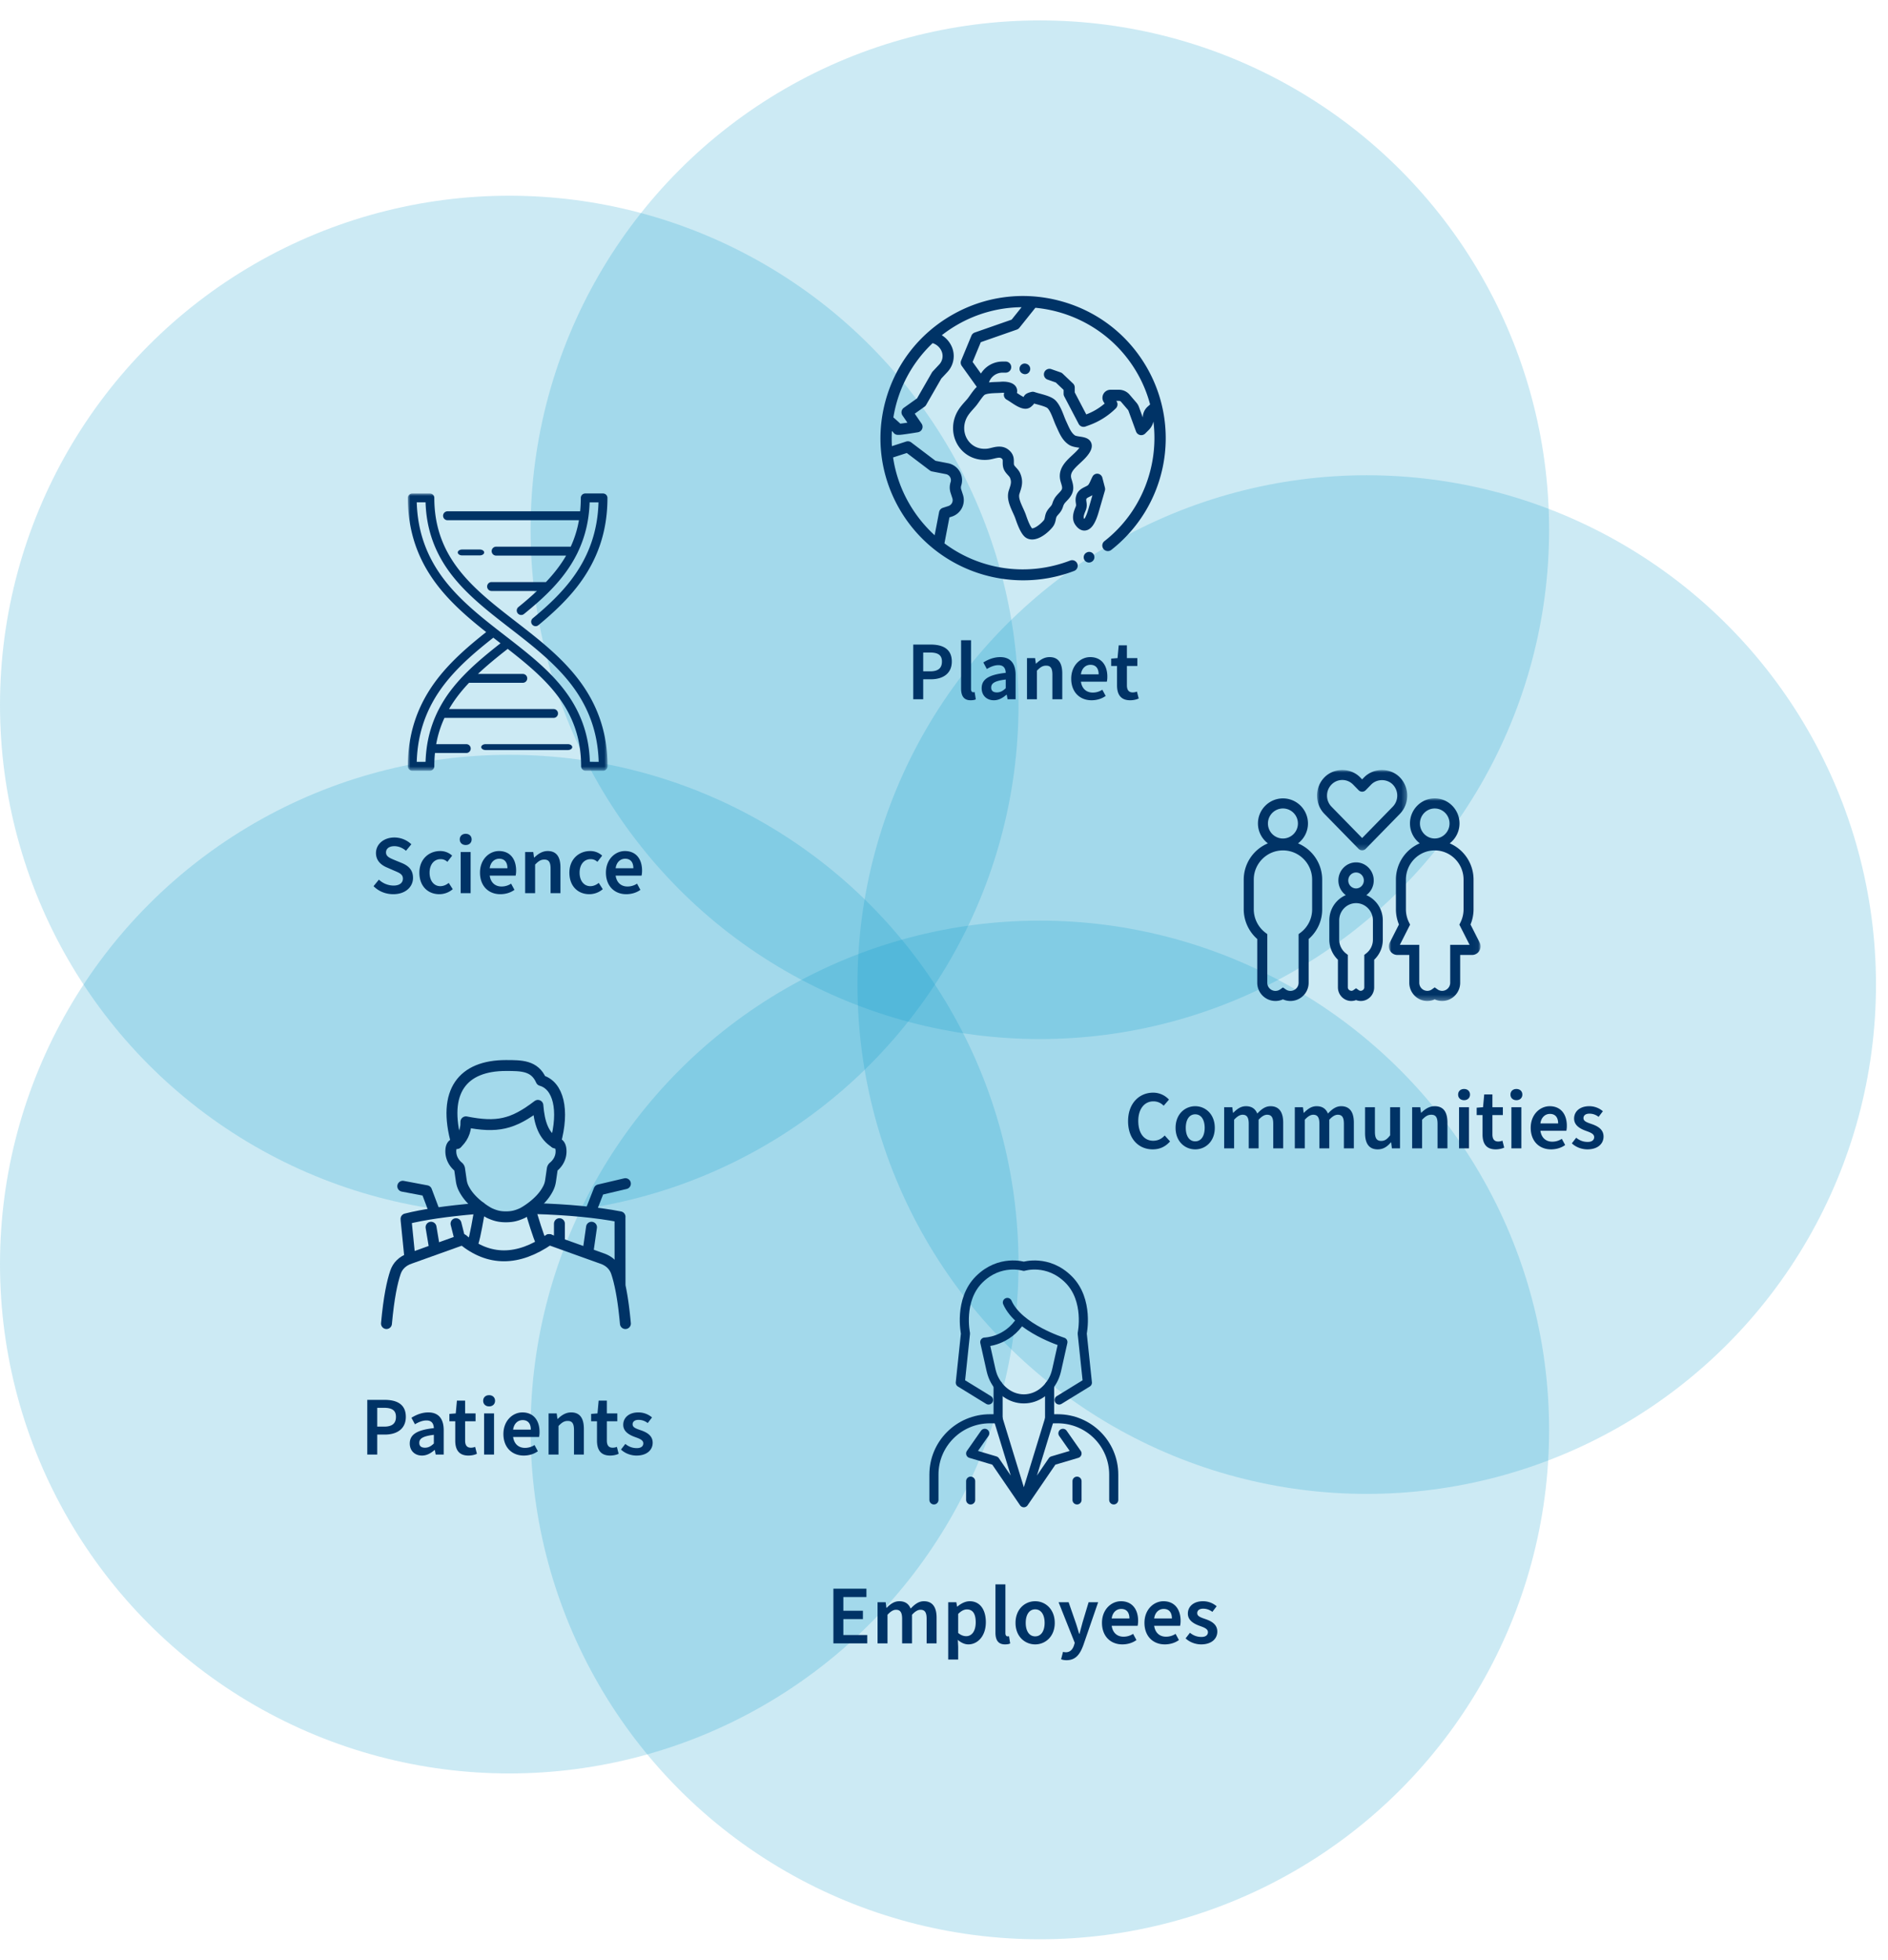
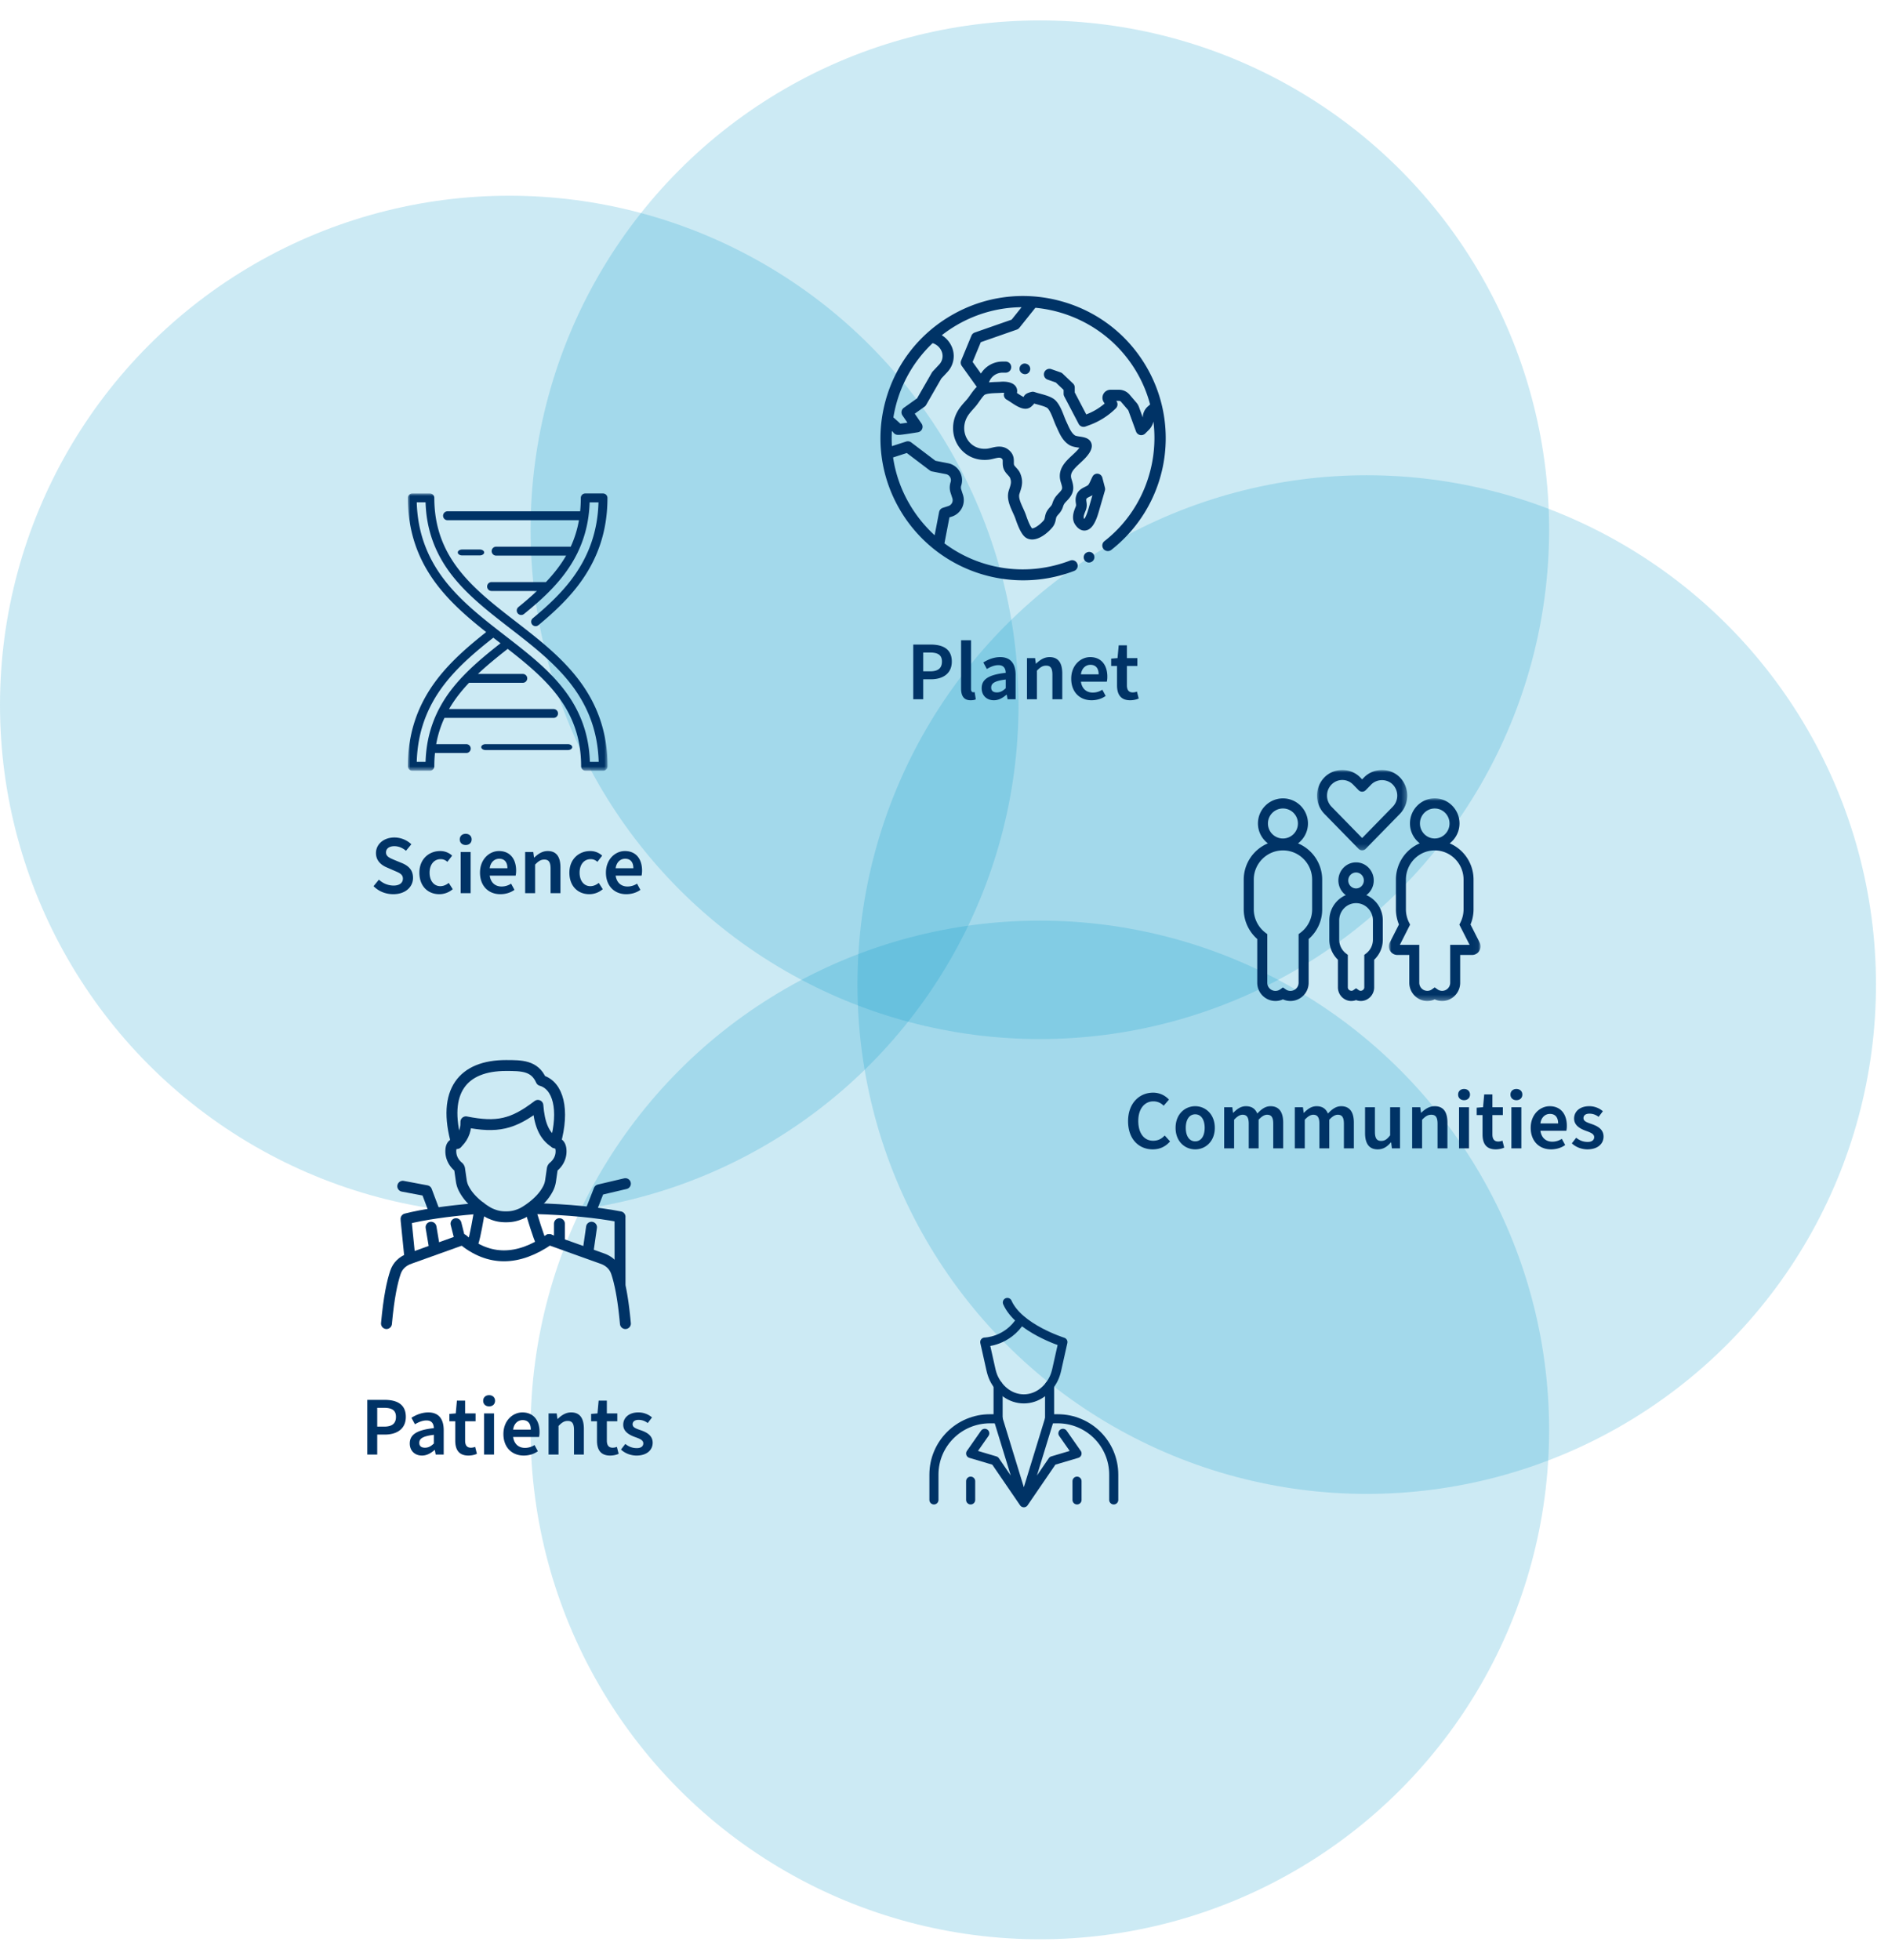
<svg xmlns="http://www.w3.org/2000/svg" xmlns:xlink="http://www.w3.org/1999/xlink" width="370" height="384" viewBox="0 0 370 384">
  <defs>
    <path id="f2xg59hqqa" d="M0 0h17.673v15.745H0z" />
    <path id="jy6n3rhcmc" d="M0 0h17.956v39.703H0z" />
    <path id="efuwqfnaue" d="M0 0h39.136v54.32H0z" />
  </defs>
  <g fill="none" fill-rule="evenodd">
    <circle fill-opacity=".2" fill="#09C" cx="99.802" cy="138.153" r="99.802" />
    <circle fill-opacity=".2" fill="#09C" cx="203.783" cy="103.802" r="99.802" />
    <circle fill-opacity=".2" fill="#09C" cx="267.842" cy="192.928" r="99.802" />
-     <circle fill-opacity=".2" fill="#09C" cx="99.802" cy="247.704" r="99.802" />
    <circle fill-opacity=".2" fill="#09C" cx="203.783" cy="280.198" r="99.802" />
    <g fill="#036" fill-rule="nonzero">
      <path d="M178.975 137.02h1.95v-3.917h1.508c2.31 0 4.097-1.082 4.097-3.474 0-2.491-1.787-3.327-4.163-3.327h-3.392v10.718zm1.95-5.474v-3.687h1.295c1.557 0 2.376.459 2.376 1.77 0 1.294-.738 1.917-2.31 1.917h-1.36zM190.217 137.216c.459 0 .786-.065 1.016-.18l-.23-1.426c-.13.033-.196.033-.295.033-.196 0-.41-.164-.41-.639v-9.554h-1.95v9.456c0 1.425.509 2.31 1.869 2.31zM194.773 137.216c.95 0 1.737-.459 2.458-1.081h.065l.164.885h1.573v-4.77c0-2.244-1.016-3.49-3.015-3.49-1.278 0-2.425.492-3.31 1.05l.688 1.277c.721-.426 1.475-.753 2.261-.753 1.082 0 1.41.688 1.443 1.507-3.31.36-4.72 1.246-4.72 3.015 0 1.41.983 2.36 2.393 2.36zm.59-1.54c-.656 0-1.115-.262-1.115-.95 0-.82.656-1.312 2.852-1.574v1.704c-.59.558-1.082.82-1.737.82zM201.262 137.02h1.95v-5.605c.64-.655 1.098-.983 1.803-.983.852 0 1.229.475 1.229 1.786v4.802h1.934v-5.048c0-2.032-.754-3.212-2.491-3.212-1.098 0-1.918.59-2.639 1.279H203l-.147-1.082h-1.59v8.063zM213.897 137.216c1.049 0 2.032-.295 2.786-.852l-.656-1.213a3.38 3.38 0 0 1-1.868.558c-1.278 0-2.13-.787-2.327-2.13h5.08c.066-.296.098-.59.098-.984 0-2.261-1.18-3.835-3.359-3.835-1.885 0-3.72 1.606-3.72 4.228 0 2.688 1.737 4.228 3.966 4.228zm-2.065-5.08c.164-1.213.95-1.868 1.868-1.868 1.049 0 1.606.688 1.606 1.868h-3.474zM221.484 137.216c.656 0 1.246-.147 1.672-.344l-.344-1.36a2.168 2.168 0 0 1-.836.164c-.754 0-1.13-.459-1.13-1.393v-3.786h2.048v-1.54h-2.049v-2.507h-1.606l-.23 2.507-1.245.098v1.442h1.147v3.786c0 1.753.689 2.933 2.573 2.933z" />
      <g>
        <path d="M224.708 71.937c-3.732-6.443-9.759-11.05-16.97-12.976-7.21-1.925-14.742-.937-21.207 2.782-6.465 3.72-11.09 9.725-13.021 16.91-1.932 7.186-.94 14.691 2.792 21.133a27.92 27.92 0 0 0 14.984 12.367 28.132 28.132 0 0 0 9.237 1.56c3.393 0 6.779-.615 9.98-1.84.562-.216.843-.845.627-1.406a1.093 1.093 0 0 0-1.411-.626c-8.52 3.263-17.743 1.78-24.633-3.373l.978-5.089.471-.152a3.387 3.387 0 0 0 2.181-4.266l-.345-1.06c-.08-.246-.08-.506 0-.75a3.376 3.376 0 0 0-.297-2.768 3.399 3.399 0 0 0-2.279-1.61l-2.464-.48-4.755-3.603a1.095 1.095 0 0 0-.999-.169l-2.784.901c-.059-.992-.06-1.984-.004-2.97.11.101.182.17.226.216.054.09.122.174.2.245.228.207.434.3.866.3.398 0 .986-.079 1.957-.222.922-.135 1.838-.288 1.847-.29a1.085 1.085 0 0 0 .722-1.686l-1.34-1.957 1.918-1.366a1.09 1.09 0 0 0 .313-.344l2.973-5.172 1.198-1.28a4.584 4.584 0 0 0 .89-4.874 5.01 5.01 0 0 0-1.99-2.334 25.848 25.848 0 0 1 3.054-2.06 25.672 25.672 0 0 1 12.583-3.432l-1.95 2.437-7.23 2.526a1.09 1.09 0 0 0-.648.612l-2.02 4.878c-.143.347-.097.742.121 1.047l2.95 4.117c-.423.384-.834.943-1.325 1.638-.215.304-.419.592-.56.753-.121.14-.244.277-.365.413-.634.711-1.29 1.447-1.756 2.43-1.025 2.16-.818 4.672.54 6.554 1.313 1.82 3.477 2.745 5.786 2.474.377-.044.728-.13 1.067-.214.936-.23 1.233-.254 1.533.026.146.137.16.163.157.625-.002.294-.005.66.097 1.078.163.669.584 1.13.923 1.502.168.185.342.375.396.504.34.813.192 1.263-.133 2.25l-.085.26c-.493 1.522.195 3.033.802 4.365.197.433.384.841.505 1.202.982 2.903 1.718 3.568 2.309 3.836.31.14.63.202.953.202 1.574 0 3.217-1.457 3.971-2.38.474-.58.59-1.16.676-1.585.042-.21.076-.377.14-.486.097-.166.212-.295.358-.459.292-.328.657-.737.893-1.478.18-.563.31-.7.74-1.159.076-.08.156-.164.242-.257 1.454-1.577 1.08-2.782.683-4.058-.334-1.073.25-1.76 1.662-3.07.612-.567 1.245-1.154 1.734-1.86.214-.309.865-1.248.462-2.18-.395-.912-1.399-1.066-2.206-1.189-.318-.048-.8-.122-.953-.222-.675-.44-1.089-1.359-1.488-2.247-.08-.177-.158-.351-.238-.52a17.515 17.515 0 0 1-.434-1.056c-.397-1.025-.847-2.186-1.614-2.996-.689-.727-1.988-1.077-3.133-1.387a13.51 13.51 0 0 1-.99-.29 1.094 1.094 0 0 0-.627-.039c-.557.13-.905.274-1.164.48-.068.055-.27.234-.388.522-.4-.191-.95-.557-1.288-.781L199.29 77c.114-.455.01-.82-.097-1.048-.61-1.285-2.635-1.185-3.035-1.15-.227.018-.514.028-.817.039-.477.017-1.005.036-1.526.094l.027-.075a2.791 2.791 0 0 1 2.621-1.838h.621a1.09 1.09 0 0 0 1.092-1.088c0-.6-.49-1.088-1.092-1.088h-.62c-1.74 0-3.334.913-4.228 2.35l-1.628-2.274 1.602-3.87 7.066-2.469c.193-.068.364-.188.492-.348l3.141-3.926c8.025.76 15.58 5.244 19.908 12.716a25.343 25.343 0 0 1 2.573 6.228l-.462.411a2.902 2.902 0 0 0-.973 2.14l-.754-2.066a2.714 2.714 0 0 0-.492-.84l-1.345-1.57a2.74 2.74 0 0 0-2.084-.957h-1.646a1.58 1.58 0 0 0-1.395.832 1.569 1.569 0 0 0 .08 1.618l.166.25a12.11 12.11 0 0 1-3.605 2.133l-2.257-4.309v-.96c0-.298-.123-.583-.338-.788l-2.033-1.933a1.094 1.094 0 0 0-.392-.24l-1.83-.64a1.087 1.087 0 1 0-.724 2.053l1.608.563 1.525 1.45v.762c0 .176.042.349.124.504l2.826 5.394c.254.485.83.707 1.345.517l.823-.302a14.296 14.296 0 0 0 5.124-3.268c.368-.367.425-.941.136-1.373l-.058-.087h.521c.164 0 .318.07.424.194l1.345 1.57c.043.05.077.108.1.17l1.484 4.068a1.09 1.09 0 0 0 1.798.398l.707-.704c.447-.446.755-1.01.903-1.636 1.093 8.727-2.342 17.755-9.6 23.432a1.085 1.085 0 0 0-.185 1.528 1.094 1.094 0 0 0 1.533.184 27.82 27.82 0 0 0 10.137-16.507 27.747 27.747 0 0 0-3.218-19.307zm-47 16.83 4.503 3.411c.133.101.288.17.452.202l2.713.528c.347.068.636.272.814.575.179.304.216.655.106.989a3.352 3.352 0 0 0-.003 2.1l.346 1.061a1.21 1.21 0 0 1-.779 1.524l-1.085.351a1.09 1.09 0 0 0-.735.83l-.873 4.543a25.977 25.977 0 0 1-4.974-6.183 25.479 25.479 0 0 1-3.172-9.061l2.687-.87zm6.364-17.355-1.284 1.372a1.093 1.093 0 0 0-.15.201l-2.916 5.075-2.593 1.847a1.086 1.086 0 0 0-.267 1.498l.97 1.417c-.56.083-1.06.152-1.394.188a55.305 55.305 0 0 0-1.358-1.218 25.69 25.69 0 0 1 7.69-14.555c.797.25 1.45.842 1.77 1.614.359.869.175 1.874-.468 2.561zm8.903 5.946c.487-.273 1.617-.313 2.443-.342.33-.012.643-.023.922-.046.147-.012.311-.01.465.002a1.084 1.084 0 0 0 .503 1.354c.205.109.49.298.791.499.854.567 1.821 1.21 2.73 1.267.826.053 1.286-.416 1.483-.616.016-.016.03-.032.046-.046.111-.09.215-.211.293-.357.174.05.358.1.546.15.646.175 1.85.5 2.116.78.472.5.84 1.449 1.165 2.287.164.423.32.823.493 1.193.075.159.148.323.223.489.504 1.12 1.075 2.389 2.286 3.178.55.358 1.223.46 1.818.552.071.01.154.023.237.037-.352.49-.855.956-1.385 1.449-1.352 1.254-3.034 2.815-2.26 5.306.366 1.176.383 1.303-.205 1.94-.08.087-.155.167-.225.24-.503.535-.901.957-1.23 1.99-.096.301-.22.44-.445.693-.18.202-.404.453-.61.806-.249.422-.33.829-.396 1.156-.065.321-.101.483-.228.638a6.358 6.358 0 0 1-1.379 1.214c-.513.325-.813.37-.915.363-.116-.124-.538-.67-1.176-2.555-.157-.466-.375-.944-.586-1.407-.465-1.021-.946-2.077-.712-2.798l.082-.25c.373-1.134.726-2.206.072-3.767-.198-.475-.515-.822-.794-1.128-.181-.199-.386-.423-.418-.552-.038-.158-.037-.34-.035-.55.003-.57.01-1.429-.848-2.228-1.208-1.127-2.617-.78-3.55-.55-.286.07-.557.137-.797.165-1.534.18-2.903-.398-3.758-1.583-.895-1.24-1.025-2.91-.34-4.355.333-.7.834-1.262 1.415-1.913.126-.142.254-.286.382-.433.213-.244.448-.576.695-.926.296-.419.847-1.198 1.086-1.346z" />
        <path d="M214.338 108.656a1.026 1.026 0 0 0-1.405-.375l-.04.023a1.036 1.036 0 0 0-.373 1.412 1.027 1.027 0 0 0 1.405.375l.04-.023c.491-.286.658-.918.373-1.412zM216.539 95.554l-.503-1.939a1.053 1.053 0 0 0-.885-.787 1.04 1.04 0 0 0-1.043.552c-.114.215-.217.444-.317.665-.168.373-.341.757-.521.97-.102.12-.362.248-.614.372-.601.297-1.425.704-1.74 1.73-.195.637-.122 1.14-.069 1.509.046.318.057.429-.026.63l-.01.024c-.333.799-.952 2.285-.084 3.55.619.901 1.27 1.133 1.775 1.133.099 0 .192-.009.279-.023 1.065-.178 1.866-1.312 2.52-3.57l1.23-4.238c.054-.188.057-.388.008-.578zm-3.24 4.208c-.334 1.15-.629 1.688-.8 1.926a2.05 2.05 0 0 1-.063-.088c-.2-.29.099-1.007.296-1.482l.01-.025c.32-.765.234-1.352.172-1.78-.04-.275-.054-.393-.004-.556.04-.133.286-.262.654-.444.164-.081.344-.17.526-.278l-.79 2.727zM201.22 71.314l-.07-.024a1.01 1.01 0 0 0-1.291.632 1.037 1.037 0 0 0 .62 1.316l.069.025c.111.04.224.058.336.058.418 0 .81-.266.956-.69a1.037 1.037 0 0 0-.62-1.317z" />
      </g>
    </g>
    <g fill="#036" fill-rule="nonzero">
-       <path d="M163.325 322.02h6.637v-1.64h-4.687v-3.113h3.835v-1.638h-3.835v-2.688h4.523v-1.639h-6.473zM171.978 322.02h1.95v-5.605c.606-.672 1.163-.983 1.655-.983.82 0 1.212.475 1.212 1.786v4.802h1.934v-5.605c.607-.672 1.164-.983 1.655-.983.836 0 1.213.475 1.213 1.786v4.802h1.95v-5.048c0-2.032-.786-3.212-2.49-3.212-1.033 0-1.82.623-2.59 1.442-.377-.9-1.049-1.442-2.229-1.442-1.016 0-1.786.59-2.474 1.295h-.05l-.147-1.098h-1.59v8.063zM185.825 325.182h1.95v-2.507l-.065-1.344c.639.558 1.343.885 2.064.885 1.787 0 3.425-1.59 3.425-4.342 0-2.491-1.163-4.114-3.162-4.114-.885 0-1.737.476-2.426 1.05h-.049l-.147-.853h-1.59v11.225zm3.523-4.572c-.459 0-1.016-.164-1.573-.639v-3.72c.606-.606 1.147-.885 1.72-.885 1.197 0 1.721.934 1.721 2.524 0 1.803-.819 2.72-1.868 2.72zM196.952 322.216c.459 0 .787-.065 1.016-.18l-.23-1.426c-.13.033-.196.033-.294.033-.197 0-.41-.164-.41-.639v-9.554h-1.95v9.456c0 1.425.508 2.31 1.868 2.31zM202.868 322.216c2 0 3.835-1.54 3.835-4.211 0-2.688-1.836-4.245-3.835-4.245-2.016 0-3.851 1.557-3.851 4.245 0 2.67 1.835 4.211 3.851 4.211zm0-1.573c-1.164 0-1.852-1.049-1.852-2.638 0-1.606.688-2.655 1.852-2.655 1.164 0 1.852 1.049 1.852 2.655 0 1.59-.688 2.638-1.852 2.638zM209.013 325.314c1.77 0 2.622-1.115 3.294-2.95l2.9-8.407h-1.867l-1.18 3.917c-.197.737-.41 1.524-.607 2.277h-.065c-.23-.77-.459-1.573-.705-2.277l-1.36-3.917h-1.967l3.163 7.948-.147.508c-.262.787-.754 1.344-1.59 1.344-.18 0-.328-.017-.557-.082l-.377 1.458c.311.115.623.18 1.065.18zM219.927 322.216c1.05 0 2.032-.295 2.786-.852l-.655-1.213a3.38 3.38 0 0 1-1.868.558c-1.279 0-2.13-.787-2.327-2.13h5.08c.065-.296.098-.59.098-.984 0-2.261-1.18-3.835-3.36-3.835-1.884 0-3.72 1.606-3.72 4.228 0 2.688 1.738 4.228 3.966 4.228zm-2.064-5.08c.163-1.213.95-1.868 1.868-1.868 1.049 0 1.606.688 1.606 1.868h-3.474zM228.252 322.216c1.049 0 2.032-.295 2.786-.852l-.655-1.213a3.38 3.38 0 0 1-1.869.558c-1.278 0-2.13-.787-2.327-2.13h5.08c.066-.296.099-.59.099-.984 0-2.261-1.18-3.835-3.36-3.835-1.884 0-3.72 1.606-3.72 4.228 0 2.688 1.738 4.228 3.966 4.228zm-2.065-5.08c.164-1.213.95-1.868 1.869-1.868 1.048 0 1.606.688 1.606 1.868h-3.475zM235.397 322.216c2.049 0 3.163-1.114 3.163-2.507s-1.098-2.032-2.343-2.458c-1.016-.344-1.59-.574-1.59-1.164 0-.475.36-.868 1.163-.868.64 0 1.23.196 1.803.623l.836-1.098a4.07 4.07 0 0 0-2.688-.984c-1.802 0-2.95 1.016-2.95 2.426 0 1.278 1.082 1.95 2.246 2.376.901.328 1.688.59 1.688 1.262 0 .54-.41.934-1.262.934-.82 0-1.557-.246-2.262-.82l-.852 1.098c.787.754 1.934 1.18 3.048 1.18z" />
-     </g>
+       </g>
    <g stroke="#036" stroke-linecap="round" stroke-linejoin="round" stroke-width="1.781">
-       <path d="m193.728 274.33-5.534-3.4 1.015-9.65s-1.384-6.527 2.674-10.57c4.059-4.046 8.763-2.574 8.763-2.574s4.704-1.472 8.763 2.573c4.058 4.044 2.675 10.57 2.675 10.57l1.015 9.651-5.535 3.4" />
      <path d="M197.418 255.213c2.213 5.055 10.886 7.765 10.886 7.765l-1.19 5.318c-.137.614-.313 1.222-.584 1.79-1.146 2.398-3.35 4.022-5.884 4.022-2.533 0-4.739-1.624-5.884-4.022-.271-.568-.447-1.176-.584-1.79l-1.19-5.318s4.43-.044 7.115-4.377" />
      <path d="M205.692 271.46v6.548h1.595c6.062 0 10.976 4.897 10.976 10.937v4.964M195.601 271.46v6.548h-1.596c-6.062 0-10.977 4.897-10.977 10.937v4.964" />
      <path d="m205.692 278.008-5.046 16.452 5.626-8.226 4.797-1.424-2.765-3.953M192.988 280.857l-2.765 3.953 4.797 1.424 5.626 8.226-5.045-16.452M211.068 290.233v3.676M190.223 290.233v3.676" />
    </g>
    <g fill="#036" fill-rule="nonzero">
      <path d="M71.977 285.02h1.95v-3.917h1.508c2.31 0 4.097-1.082 4.097-3.474 0-2.491-1.786-3.327-4.163-3.327h-3.392v10.718zm1.95-5.474v-3.687h1.295c1.557 0 2.376.459 2.376 1.77 0 1.294-.737 1.917-2.31 1.917h-1.36zM82.695 285.216c.95 0 1.737-.459 2.458-1.081h.065l.164.885h1.573v-4.77c0-2.244-1.016-3.49-3.015-3.49-1.278 0-2.425.492-3.31 1.05l.688 1.277c.721-.426 1.475-.753 2.262-.753 1.081 0 1.409.688 1.442 1.507-3.31.36-4.72 1.246-4.72 3.015 0 1.41.983 2.36 2.393 2.36zm.59-1.54c-.656 0-1.115-.262-1.115-.95 0-.82.656-1.312 2.852-1.574v1.704c-.59.558-1.082.82-1.737.82zM91.79 285.216c.655 0 1.245-.147 1.671-.344l-.344-1.36a2.168 2.168 0 0 1-.836.164c-.754 0-1.13-.459-1.13-1.393v-3.786h2.048v-1.54h-2.048v-2.507h-1.606l-.23 2.507-1.245.098v1.442h1.147v3.786c0 1.753.688 2.933 2.573 2.933zM94.87 285.02h1.95v-8.063h-1.95v8.063zm.984-9.44c.688 0 1.163-.442 1.163-1.098 0-.655-.475-1.097-1.163-1.097-.688 0-1.164.442-1.164 1.097 0 .656.476 1.098 1.164 1.098zM102.622 285.216c1.049 0 2.032-.295 2.786-.852l-.656-1.213a3.38 3.38 0 0 1-1.868.558c-1.278 0-2.13-.787-2.327-2.13h5.08c.066-.296.098-.59.098-.984 0-2.261-1.18-3.835-3.359-3.835-1.885 0-3.72 1.606-3.72 4.228 0 2.688 1.737 4.228 3.966 4.228zm-2.065-5.08c.164-1.213.95-1.868 1.868-1.868 1.049 0 1.606.688 1.606 1.868h-3.474zM107.505 285.02h1.95v-5.605c.64-.655 1.098-.983 1.803-.983.852 0 1.23.475 1.23 1.786v4.802h1.933v-5.048c0-2.032-.754-3.212-2.491-3.212-1.098 0-1.917.59-2.638 1.279h-.05l-.147-1.082h-1.59v8.063zM119.566 285.216c.656 0 1.246-.147 1.672-.344l-.344-1.36a2.168 2.168 0 0 1-.836.164c-.754 0-1.13-.459-1.13-1.393v-3.786h2.048v-1.54h-2.049v-2.507h-1.606l-.229 2.507-1.245.098v1.442h1.147v3.786c0 1.753.688 2.933 2.572 2.933zM124.745 285.216c2.048 0 3.163-1.114 3.163-2.507s-1.098-2.032-2.344-2.458c-1.016-.344-1.59-.574-1.59-1.164 0-.475.361-.868 1.164-.868.64 0 1.23.196 1.803.623l.836-1.098a4.07 4.07 0 0 0-2.688-.984c-1.803 0-2.95 1.016-2.95 2.426 0 1.278 1.082 1.95 2.245 2.376.902.328 1.688.59 1.688 1.262 0 .54-.41.934-1.262.934-.819 0-1.556-.246-2.261-.82l-.852 1.098c.786.754 1.934 1.18 3.048 1.18z" />
    </g>
    <g fill="#036" fill-rule="nonzero">
      <path d="M77.074 175.216c2.425 0 3.867-1.458 3.867-3.195 0-1.557-.885-2.36-2.163-2.9l-1.442-.59c-.885-.378-1.688-.673-1.688-1.492 0-.77.64-1.23 1.639-1.23.82 0 1.606.329 2.278.902l1.048-1.278a4.838 4.838 0 0 0-3.326-1.327c-2.098 0-3.606 1.327-3.606 3.048 0 1.556 1.098 2.392 2.164 2.835l1.458.639c.967.41 1.655.688 1.655 1.54 0 .82-.655 1.36-1.835 1.36a4.23 4.23 0 0 1-2.868-1.163l-1.049 1.278c1.016 1.033 2.393 1.573 3.868 1.573zM86.087 175.216c.918 0 1.868-.311 2.638-.983l-.786-1.229c-.46.377-1.016.64-1.656.64-1.229 0-2.097-1.05-2.097-2.64 0-1.605.885-2.654 2.163-2.654.508 0 .918.164 1.327.524l.935-1.212a3.422 3.422 0 0 0-2.36-.902c-2.163 0-4.064 1.557-4.064 4.245 0 2.67 1.704 4.211 3.9 4.211zM90.282 175.02h1.95v-8.063h-1.95v8.063zm.983-9.44c.689 0 1.164-.442 1.164-1.098 0-.655-.475-1.097-1.164-1.097-.688 0-1.163.442-1.163 1.097 0 .656.475 1.098 1.163 1.098zM98.033 175.216c1.05 0 2.032-.295 2.786-.852l-.655-1.213a3.38 3.38 0 0 1-1.868.558c-1.279 0-2.13-.787-2.328-2.13h5.08c.066-.296.099-.59.099-.984 0-2.261-1.18-3.835-3.36-3.835-1.884 0-3.72 1.606-3.72 4.228 0 2.688 1.738 4.228 3.966 4.228zm-2.065-5.08c.164-1.213.951-1.868 1.869-1.868 1.048 0 1.606.688 1.606 1.868h-3.475zM102.917 175.02h1.95v-5.605c.639-.655 1.098-.983 1.803-.983.852 0 1.229.475 1.229 1.786v4.802h1.933v-5.048c0-2.032-.754-3.212-2.49-3.212-1.099 0-1.918.59-2.639 1.279h-.05l-.147-1.082h-1.59v8.063zM115.486 175.216c.918 0 1.868-.311 2.638-.983l-.786-1.229c-.46.377-1.016.64-1.655.64-1.23 0-2.098-1.05-2.098-2.64 0-1.605.885-2.654 2.163-2.654.508 0 .918.164 1.328.524l.934-1.212a3.422 3.422 0 0 0-2.36-.902c-2.163 0-4.064 1.557-4.064 4.245 0 2.67 1.704 4.211 3.9 4.211zM122.713 175.216c1.049 0 2.032-.295 2.786-.852l-.656-1.213a3.38 3.38 0 0 1-1.868.558c-1.278 0-2.13-.787-2.327-2.13h5.08c.066-.296.099-.59.099-.984 0-2.261-1.18-3.835-3.36-3.835-1.884 0-3.72 1.606-3.72 4.228 0 2.688 1.737 4.228 3.966 4.228zm-2.065-5.08c.164-1.213.95-1.868 1.868-1.868 1.049 0 1.606.688 1.606 1.868h-3.474z" />
    </g>
    <g fill="#036" fill-rule="nonzero">
      <path d="M225.909 225.216c1.376 0 2.49-.524 3.392-1.557l-1.05-1.163c-.589.655-1.326 1.032-2.26 1.032-1.787 0-2.918-1.474-2.918-3.883 0-2.393 1.246-3.835 2.95-3.835.836 0 1.475.311 2.032.852l1.033-1.196a4.194 4.194 0 0 0-3.098-1.36c-2.72 0-4.916 2.08-4.916 5.588 0 3.556 2.147 5.522 4.835 5.522zM234.233 225.216c2 0 3.835-1.54 3.835-4.211 0-2.688-1.835-4.245-3.835-4.245-2.015 0-3.85 1.557-3.85 4.245 0 2.67 1.835 4.211 3.85 4.211zm0-1.573c-1.163 0-1.851-1.049-1.851-2.638 0-1.606.688-2.655 1.851-2.655 1.164 0 1.852 1.049 1.852 2.655 0 1.59-.688 2.638-1.852 2.638zM239.903 225.02h1.95v-5.605c.607-.672 1.164-.983 1.656-.983.82 0 1.212.475 1.212 1.786v4.802h1.934v-5.605c.606-.672 1.164-.983 1.655-.983.836 0 1.213.475 1.213 1.786v4.802h1.95v-5.048c0-2.032-.787-3.212-2.49-3.212-1.033 0-1.82.623-2.59 1.442-.377-.9-1.049-1.442-2.229-1.442-1.016 0-1.786.59-2.474 1.295h-.05l-.147-1.098h-1.59v8.063zM253.75 225.02h1.951v-5.605c.606-.672 1.164-.983 1.655-.983.82 0 1.213.475 1.213 1.786v4.802h1.934v-5.605c.606-.672 1.163-.983 1.655-.983.835 0 1.212.475 1.212 1.786v4.802h1.95v-5.048c0-2.032-.786-3.212-2.49-3.212-1.033 0-1.82.623-2.59 1.442-.377-.9-1.048-1.442-2.228-1.442-1.016 0-1.787.59-2.475 1.295h-.049l-.148-1.098h-1.59v8.063zM269.99 225.216c1.115 0 1.885-.54 2.59-1.376h.05l.147 1.18h1.59v-8.063h-1.934v5.506c-.59.77-1.05 1.098-1.754 1.098-.852 0-1.229-.491-1.229-1.802v-4.802h-1.934v5.047c0 2.032.754 3.212 2.475 3.212zM276.743 225.02h1.95v-5.605c.639-.655 1.098-.983 1.802-.983.852 0 1.23.475 1.23 1.786v4.802h1.933v-5.048c0-2.032-.754-3.212-2.49-3.212-1.099 0-1.918.59-2.64 1.279h-.048l-.148-1.082h-1.59v8.063zM285.936 225.02h1.95v-8.063h-1.95v8.063zm.983-9.44c.688 0 1.164-.442 1.164-1.098 0-.655-.476-1.097-1.164-1.097s-1.163.442-1.163 1.097c0 .656.475 1.098 1.163 1.098zM293.114 225.216c.655 0 1.245-.147 1.671-.344l-.344-1.36a2.168 2.168 0 0 1-.836.164c-.754 0-1.13-.459-1.13-1.393v-3.786h2.048v-1.54h-2.048v-2.507h-1.606l-.23 2.507-1.245.098v1.442h1.147v3.786c0 1.753.688 2.933 2.573 2.933zM296.195 225.02h1.95v-8.063h-1.95v8.063zm.983-9.44c.688 0 1.163-.442 1.163-1.098 0-.655-.475-1.097-1.163-1.097-.689 0-1.164.442-1.164 1.097 0 .656.475 1.098 1.164 1.098zM303.946 225.216c1.049 0 2.032-.295 2.786-.852l-.656-1.213a3.38 3.38 0 0 1-1.868.558c-1.278 0-2.13-.787-2.327-2.13h5.08c.066-.296.098-.59.098-.984 0-2.261-1.18-3.835-3.359-3.835-1.885 0-3.72 1.606-3.72 4.228 0 2.688 1.737 4.228 3.966 4.228zm-2.065-5.08c.164-1.213.95-1.868 1.868-1.868 1.049 0 1.606.688 1.606 1.868h-3.474zM311.09 225.216c2.05 0 3.164-1.114 3.164-2.507s-1.098-2.032-2.344-2.458c-1.016-.344-1.59-.574-1.59-1.164 0-.475.361-.868 1.164-.868.64 0 1.23.196 1.803.623l.835-1.098a4.07 4.07 0 0 0-2.687-.984c-1.803 0-2.95 1.016-2.95 2.426 0 1.278 1.082 1.95 2.245 2.376.902.328 1.688.59 1.688 1.262 0 .54-.41.934-1.262.934-.82 0-1.557-.246-2.261-.82l-.852 1.098c.786.754 1.933 1.18 3.048 1.18z" />
    </g>
    <g transform="translate(258.107 150.885)">
      <mask id="gr4kkkg7qb" fill="#fff">
        <use xlink:href="#f2xg59hqqa" />
      </mask>
      <path d="M1.955 5.017c0-.819.311-1.588.877-2.167a2.94 2.94 0 0 1 2.117-.896c.799 0 1.552.318 2.118.896l1.08 1.104a.96.96 0 0 0 1.383 0l1.078-1.104c1.131-1.157 3.104-1.157 4.235 0a3.116 3.116 0 0 1 0 4.333l-6.006 6.145-6.005-6.145a3.082 3.082 0 0 1-.877-2.166m6.882 10.728c.26 0 .51-.107.693-.295L16.226 8.6c1.93-1.976 1.93-5.19 0-7.164-1.87-1.914-5.13-1.914-7.001 0l-.388.396-.387-.396c-1.87-1.914-5.13-1.914-7.001 0-1.932 1.974-1.932 5.188 0 7.164l6.698 6.851a.96.96 0 0 0 .69.295" fill="#036" mask="url(#gr4kkkg7qb)" />
    </g>
    <path d="M257.146 178.179a5.69 5.69 0 0 1-2.264 4.566l-.39.298v9.524a1.6 1.6 0 0 1-1.594 1.6c-.328 0-.643-.098-.907-.282l-.565-.396-.563.396a1.6 1.6 0 0 1-2.507-1.319v-9.523l-.388-.296a5.785 5.785 0 0 1-2.261-4.568v-5.811c0-3.16 2.566-5.733 5.72-5.733 3.152 0 5.719 2.572 5.719 5.733v5.81zm-5.72-19.759a2.939 2.939 0 0 1 2.933 2.94 2.941 2.941 0 0 1-2.933 2.944 2.942 2.942 0 0 1 0-5.884zm4.9 2.94c0-2.711-2.198-4.914-4.9-4.914-2.702 0-4.9 2.203-4.9 4.913 0 1.595.771 3 1.946 3.899a7.712 7.712 0 0 0-4.733 7.11v5.81c0 2.222.982 4.361 2.649 5.822v8.567a3.573 3.573 0 0 0 3.564 3.574 3.54 3.54 0 0 0 1.474-.317c.459.209.959.317 1.472.317a3.572 3.572 0 0 0 3.563-3.574v-8.565a7.65 7.65 0 0 0 2.653-5.823v-5.811c0-3.2-1.957-5.948-4.732-7.11 1.173-.898 1.945-2.304 1.945-3.899zM269.056 184.121a3.382 3.382 0 0 1-1.306 2.69l-.384.297v6.362c-.002.523-.649.862-1.058.569l-.554-.395-.554.393c-.415.295-1.063-.044-1.063-.567v-6.362l-.38-.297a3.43 3.43 0 0 1-1.308-2.69v-3.775c0-1.861 1.483-3.375 3.305-3.375 1.82 0 3.302 1.514 3.302 3.375v3.775zm-3.302-13.158c.84 0 1.525.7 1.525 1.56 0 .862-.684 1.566-1.525 1.566-.843 0-1.527-.704-1.527-1.566 0-.86.684-1.56 1.527-1.56zm2.01 4.438a3.56 3.56 0 0 0 1.453-2.878c0-1.952-1.552-3.541-3.463-3.541s-3.465 1.589-3.465 3.541c0 1.187.577 2.234 1.453 2.878-1.895.807-3.23 2.717-3.23 4.945v3.775c0 1.489.623 2.928 1.687 3.938v5.41c0 1.473 1.173 2.672 2.615 2.672.325 0 .643-.059.938-.176.298.117.614.176.94.176 1.44 0 2.612-1.199 2.612-2.671v-5.409a5.366 5.366 0 0 0 1.69-3.94v-3.775c0-2.228-1.335-4.138-3.23-4.945z" fill="#036" />
    <g transform="translate(272.192 156.438)">
      <mask id="v4s1i6xhid" fill="#fff">
        <use xlink:href="#jy6n3rhcmc" />
      </mask>
      <path d="M12.01 28.702v7.42c0 .88-.707 1.596-1.578 1.596-.32 0-.638-.099-.894-.281l-.56-.401-.563.399c-.26.186-.568.283-.89.283a1.588 1.588 0 0 1-1.576-1.595v-7.421H2.145l2.004-3.956-.221-.448a5.804 5.804 0 0 1-.597-2.563v-5.81c0-3.157 2.532-5.727 5.645-5.727 3.118 0 5.654 2.57 5.654 5.728v5.81c0 .886-.208 1.77-.6 2.56l-.224.45 2.006 3.956h-3.803zM8.975 1.985c1.601 0 2.902 1.316 2.902 2.935 0 1.62-1.3 2.94-2.902 2.94-1.594 0-2.894-1.32-2.894-2.94 0-1.62 1.3-2.935 2.894-2.935zm8.798 26.248-1.782-3.515c.39-.939.594-1.96.594-2.983v-5.81a7.721 7.721 0 0 0-4.67-7.11 4.933 4.933 0 0 0 1.92-3.895c0-2.713-2.18-4.92-4.86-4.92-2.675 0-4.85 2.207-4.85 4.92 0 1.59.759 2.993 1.917 3.892a7.728 7.728 0 0 0-4.669 7.114v5.81c0 1.02.204 2.04.591 2.98L.18 28.237a1.718 1.718 0 0 0 .063 1.648c.305.502.836.801 1.415.801h2.334v5.437c0 1.973 1.585 3.58 3.532 3.58.507 0 1-.109 1.452-.317.454.208.947.317 1.456.317 1.95 0 3.534-1.607 3.534-3.58v-5.437h2.33a1.63 1.63 0 0 0 1.408-.793c.309-.497.336-1.132.07-1.66z" fill="#036" mask="url(#v4s1i6xhid)" />
    </g>
    <g>
      <g transform="translate(79.932 96.697)">
        <mask id="s8cci9gdlf" fill="#fff">
          <use xlink:href="#efuwqfnaue" />
        </mask>
        <path d="M35.667 52.586c-.165-5.366-1.863-10.053-5.178-14.303-3.095-3.968-7.153-7.11-11.45-10.438-4.215-3.264-8.574-6.64-11.825-10.835C3.698 12.472 1.902 7.467 1.74 1.734h1.728c.163 5.365 1.862 10.052 5.178 14.302 3.095 3.968 7.153 7.11 11.449 10.438 4.215 3.264 8.574 6.64 11.825 10.836 3.516 4.538 5.311 9.543 5.474 15.276h-1.727zm-24.65-17.008a.898.898 0 0 0-.105.107 32.617 32.617 0 0 0-2.654 3.107 25.037 25.037 0 0 0-2.37 3.847.822.822 0 0 0-.084.17 23.135 23.135 0 0 0-2.121 7.111c-.116.87-.188 1.757-.216 2.666H1.74c.162-5.733 1.958-10.738 5.474-15.276 2.746-3.545 6.317-6.52 9.534-9.052a353.87 353.87 0 0 0 1.41 1.095c-2.548 1.996-4.999 4.013-7.142 6.225zm28.117 17.81c-.012-6.471-1.926-12.079-5.85-17.143-3.386-4.37-7.833-7.814-12.135-11.144C12.94 18.741 5.182 12.734 5.182.866A.865.865 0 0 0 4.318 0H.864A.865.865 0 0 0 0 .866c0 6.498 1.914 12.127 5.85 17.208 2.696 3.478 6.064 6.37 9.496 9.086-3.21 2.538-6.728 5.513-9.496 9.085C1.914 41.325 0 46.955 0 53.453c0 .479.387.867.864.867h3.454a.866.866 0 0 0 .864-.867c0-.9.044-1.766.129-2.6h6.14a.865.865 0 0 0 .865-.867.865.865 0 0 0-.864-.867h-5.9a20.91 20.91 0 0 1 1.618-5.145h21.388a.865.865 0 0 0 .864-.867.866.866 0 0 0-.864-.867H8.07c1.065-1.842 2.39-3.532 3.916-5.144h10.542a.866.866 0 0 0 .864-.867.865.865 0 0 0-.864-.867H13.73c1.768-1.664 3.736-3.273 5.837-4.914 7.599 5.93 14.386 11.903 14.386 23.005 0 .479.386.867.864.867h3.454a.866.866 0 0 0 .863-.932z" fill="#036" mask="url(#s8cci9gdlf)" />
      </g>
      <path d="M90.573 107.676c-.477 0-.863.259-.863.578 0 .319.386.578.863.578h3.451c.476 0 .863-.26.863-.578 0-.32-.387-.578-.863-.578h-3.451z" fill="#036" />
      <path d="M87.705 101.937h25.753a20.88 20.88 0 0 1-1.61 5.185H97.224a.872.872 0 0 0-.87.874c0 .482.39.873.87.873h13.721c-1.058 1.832-2.387 3.535-3.952 5.185H96.336c-.48 0-.87.39-.87.873s.39.874.87.874h8.895a66.286 66.286 0 0 1-3.637 3.15.877.877 0 0 0-.13 1.229.868.868 0 0 0 1.225.13c3.876-3.145 7.914-6.788 10.41-11.826a.907.907 0 0 0 .105-.215 23.378 23.378 0 0 0 2.11-7.016.865.865 0 0 0 .019-.138c.114-.858.189-1.747.217-2.672h1.741c-.164 5.778-1.974 10.822-5.518 15.396-1.813 2.34-4.152 4.664-7.361 7.314a.875.875 0 0 0 .552 1.548.866.866 0 0 0 .554-.2c3.31-2.734 5.735-5.146 7.63-7.59 3.969-5.121 5.897-10.793 5.897-17.341a.872.872 0 0 0-.87-.874h-3.482a.872.872 0 0 0-.87.874c0 .906-.043 1.779-.127 2.62h-25.99a.873.873 0 0 0 0 1.747M111.283 145.815H95.171c-.475 0-.86.26-.86.579 0 .318.385.577.86.577h16.112c.475 0 .86-.259.86-.577 0-.32-.385-.579-.86-.579" fill="#036" />
    </g>
    <g stroke="#036" stroke-width="2.138">
      <g stroke-linejoin="round">
        <path d="m90.677 242.892-10.298 3.689c-1.54.513-2.467 1.505-2.88 2.732-.623 1.854-1.283 4.798-1.76 10.038M92.704 243.487c.428-1.269 1.01-4.62 1.398-6.965" stroke-linecap="round" />
        <path d="M103.824 236.674c.673 2.28 1.658 5.533 2.24 6.743" />
        <path d="M122.563 259.351c-.478-5.24-1.138-8.184-1.761-10.038-.413-1.227-1.34-2.219-2.88-2.732l-10.298-3.69M108.828 223.95c.521-.01 1.026.293 1.112 1.343.146 1.783-.945 2.916-1.458 3.329a.698.698 0 0 0-.252.447l-.322 2.235c-.13.93-.428 1.546-.902 2.297-1.453 2.303-4.217 3.92-4.726 4.145-1.087.477-1.876.688-3.13.688s-2.045-.21-3.13-.688c-.509-.224-3.273-1.842-4.726-4.144-.474-.752-.77-1.367-.902-2.298l-.32-2.231a.714.714 0 0 0-.255-.452c-.515-.415-1.59-1.547-1.457-3.328.075-1.002.61-1.257 1.146-1.225" stroke-linecap="round" />
        <path d="M89.506 224.068c-2.937-10.308 1.238-15.282 9.645-15.282 3.06 0 5.62 0 6.904 2.934 3.344.952 4.598 5.738 2.773 12.23" stroke-linecap="round" />
        <path d="M89.506 224.068c.96-.83 1.859-2.246 1.799-4.247 6.11 1.206 9.182.536 14.106-3.226.275 3.504 1.138 5.981 3.417 7.355" />
      </g>
      <path d="M90.677 242.892c5.14 4.246 10.79 4.246 16.947 0M121.503 238.434l.011 13.181M79.582 239.079l.7 6.965M79.571 238.841c3.37-.854 7.98-1.529 13.832-2.023M121.514 238.434c-4.535-.88-10.136-1.419-16.802-1.616" stroke-linecap="round" />
      <path stroke-linecap="round" stroke-linejoin="round" d="m85.029 237.133-1.433-3.812-4.664-.878M115.846 237.133l1.556-3.983 5.16-1.213" />
      <path stroke-linecap="round" d="m115.923 240.472-.699 4.875M109.633 239.776v3.482M89.366 239.776l.7 2.785M84.474 240.472l.7 4.179" />
    </g>
  </g>
</svg>